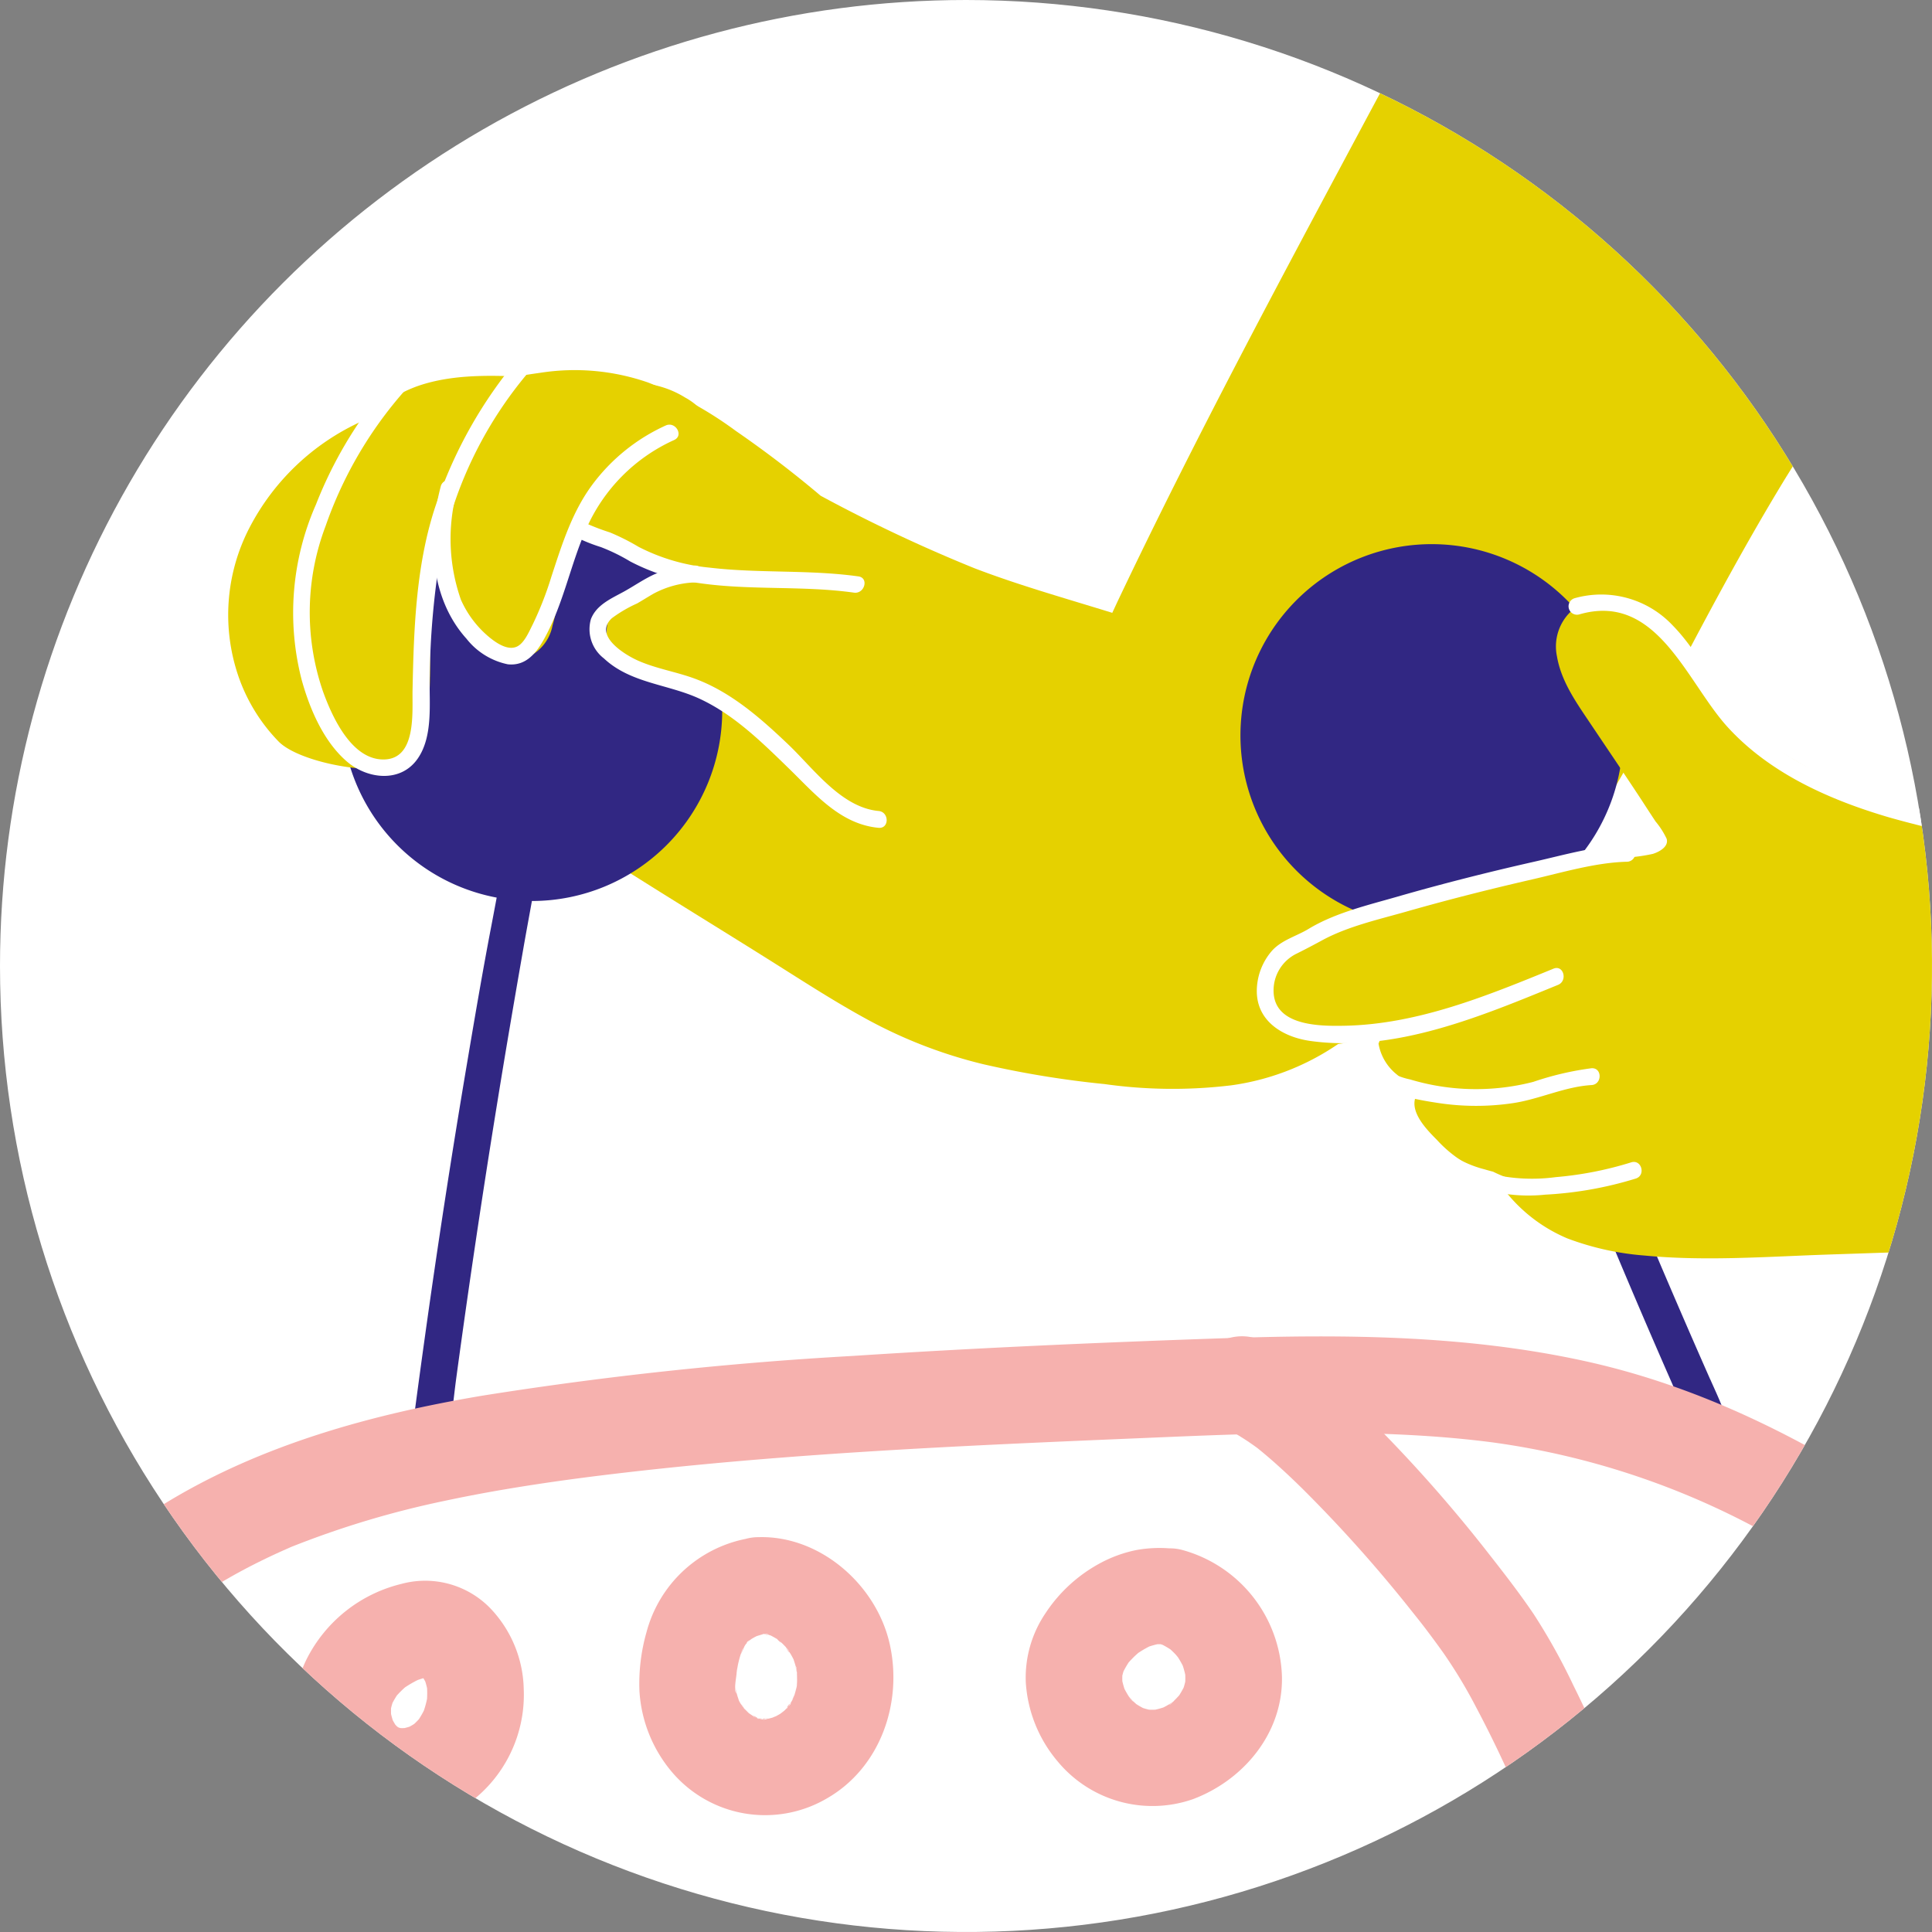
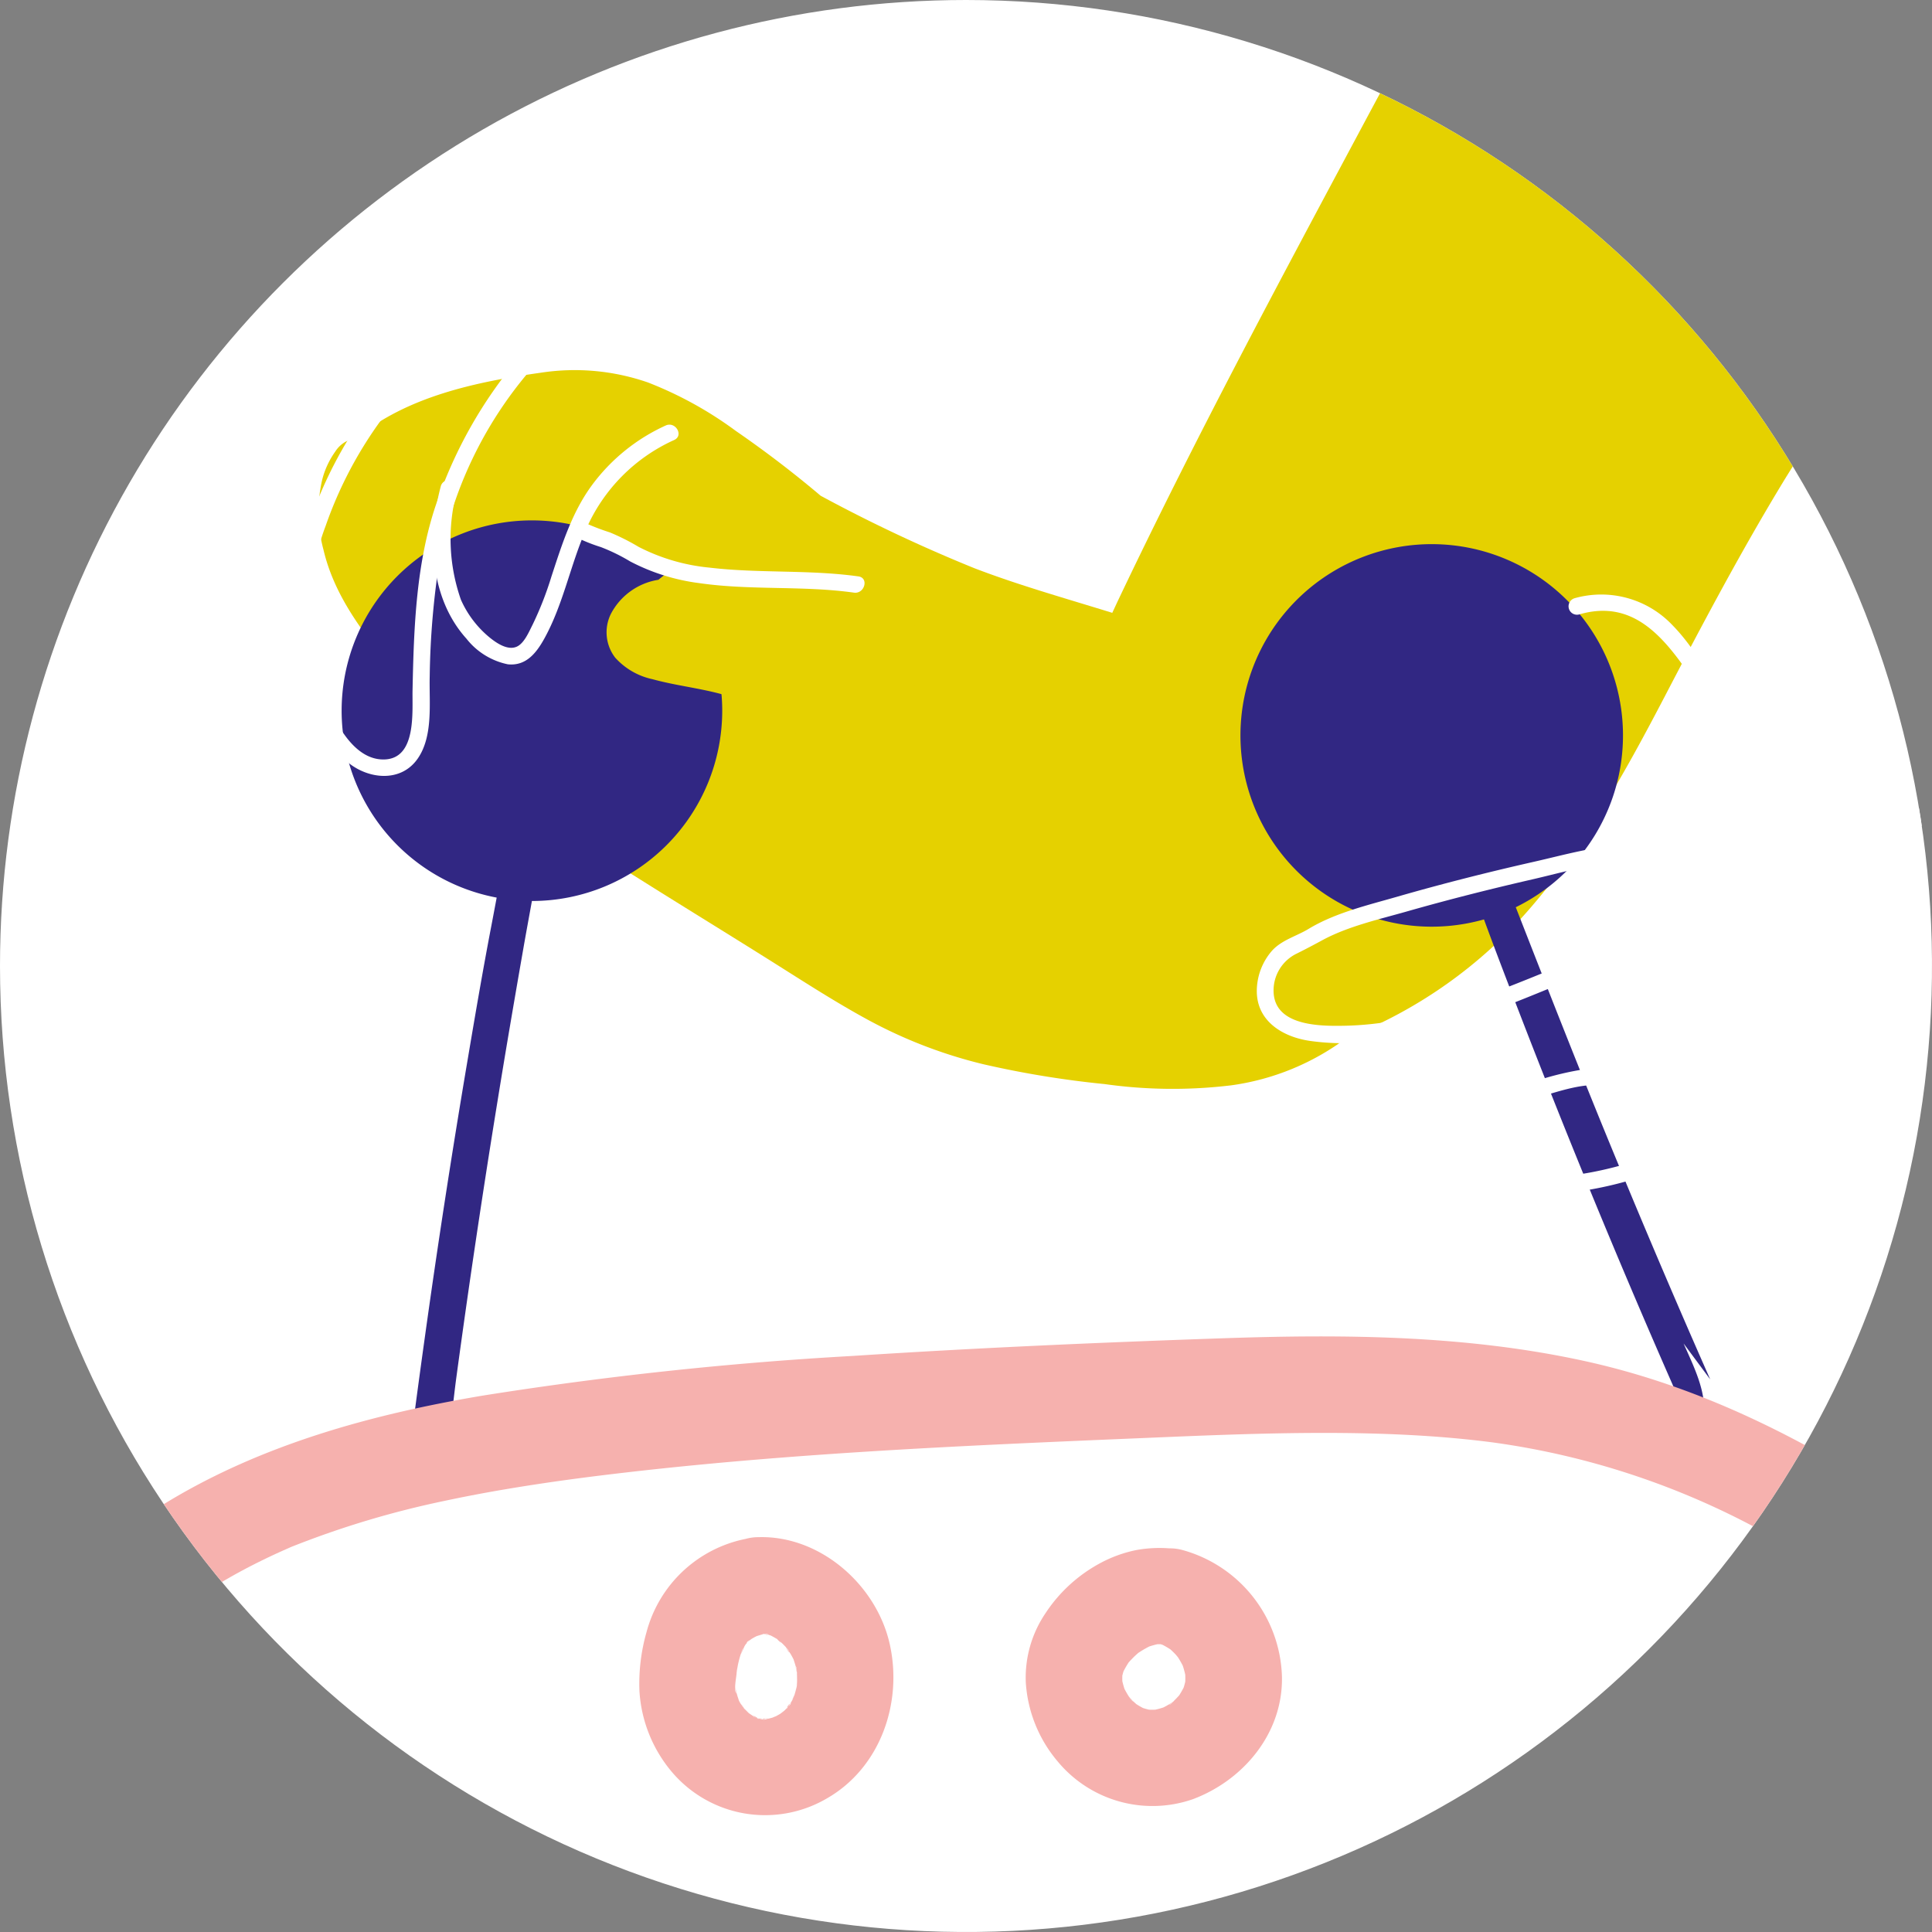
<svg xmlns="http://www.w3.org/2000/svg" width="200" height="200" viewBox="0 0 200 200">
  <rect x="0" y="0" width="200" height="200" fill="#808080" stroke="none" />
  <defs>
    <clipPath id="clip-path">
      <path id="Tracé_1272" data-name="Tracé 1272" d="M23.025,145.036a100,100,0,1,0,100-100,100,100,0,0,0-100,100" fill="none" />
    </clipPath>
  </defs>
  <g id="picto" transform="translate(-23.025 -45.036)">
    <g id="Groupe_430" data-name="Groupe 430" clip-path="url(#clip-path)">
      <path id="Tracé_1252" data-name="Tracé 1252" d="M223.025,145.036a100,100,0,1,1-100-100,100,100,0,0,1,100,100" fill="#fff" />
      <path id="Tracé_1253" data-name="Tracé 1253" d="M223.822,19.066Q211.448,9.583,199.143,0c-2.684,3.731-5.282,7.531-7.813,11.368-9.87,14.992-18.669,30.65-27.131,46.467-8.709,16.292-17.47,32.606-25.4,49.288-.213.449-.418.9-.632,1.353-4.852-1.5-9.736-2.877-14.278-4.621a158.791,158.791,0,0,1-15.911-7.5q-4.229-3.576-8.788-6.715a39.2,39.2,0,0,0-9.079-5.008,23.116,23.116,0,0,0-11.132-1.008c-6.583.928-13.81,2.433-19.049,6.781a2.977,2.977,0,0,0-2.2,1.38,8.672,8.672,0,0,0-1.374,3.009,14.945,14.945,0,0,0,.152,7.139c1.039,4.456,3.745,8.171,6.6,11.657-.631-.407-1.26-.807-1.891-1.223-.515-.331-1.367.226-.887.8a61.422,61.422,0,0,0,8.867,9.069c3.295,2.641,6.726,5.1,10.223,7.452,7.429,4.992,15.113,9.621,22.69,14.374,3.559,2.225,7.08,4.543,10.767,6.546a49.286,49.286,0,0,0,11.957,4.6,100.365,100.365,0,0,0,12.534,2.051,50.47,50.47,0,0,0,13.143.126,25.79,25.79,0,0,0,11.926-4.911,48.133,48.133,0,0,0,19.13-13.586c5.6-6.513,9.793-14.1,13.753-21.681,3.983-7.638,8-15.229,12.484-22.591a382.391,382.391,0,0,1,30.657-42.6q5.459-6.673,11.117-13.195-12.879-9.863-25.749-19.755" fill="#e5d100" />
-       <path id="Tracé_1254" data-name="Tracé 1254" d="M200.066,187.832q-1.612-3.651-3.195-7.315-3.2-7.411-6.286-14.875c-3.671-8.849-7.162-17.768-10.648-26.69a19.8,19.8,0,1,0-3.292,1.261c1.237,3.369,2.526,6.721,3.817,10.063q5.752,14.888,12.016,29.569,1.751,4.1,3.539,8.175c.613,1.4,1.208,2.81,1.919,4.162A9.928,9.928,0,0,0,200.7,195.9c.5.357,1.4.224,1.472-.513.273-2.614-1.072-5.219-2.1-7.558" fill="#312783" />
-       <path id="Tracé_1255" data-name="Tracé 1255" d="M415.915,118.515c-7.859-7.247-18.891-9.961-29.464-10.6-11.292-.681-22.752.673-33.875,2.446-23.05,3.67-45.435,10.252-68.172,15.29a288.479,288.479,0,0,1-34.486,5.734c-5.635.543-11.315.864-16.979.856a76.463,76.463,0,0,1-8.319-.389c-.7-.375-1.391-.734-2.087-1.109-2.836-1.545-5.741-2.959-8.654-4.373a48.528,48.528,0,0,1-7.721-4.343,35.539,35.539,0,0,1-5.925-5.726,82.48,82.48,0,0,0-5.421-6.544c-1.788-1.728-4.411-3.294-7.04-2.63a5.009,5.009,0,0,0-3.571,5.857c.458,2.675,2.08,4.885,3.571,7.117,1.765,2.63,3.547,5.253,5.282,7.9.451.7.9,1.384,1.353,2.072a8.284,8.284,0,0,1,1.147,1.789c.245.811-.757,1.361-1.43,1.568a17.611,17.611,0,0,1-4.013.412c-1.514.092-3.028.237-4.541.421a84.318,84.318,0,0,0-18.012,4.205,50.754,50.754,0,0,0-8.257,3.5c-2.3,1.322-4.1,3.379-4.189,6.04a4.917,4.917,0,0,0,4.25,5.175,13.7,13.7,0,0,0,4.587-.573c.574-.123,1.14-.252,1.705-.375a5.207,5.207,0,0,0,1.965,4.029,7.224,7.224,0,0,0,1.591,1.066,6.724,6.724,0,0,0,1.189,4.5,11.209,11.209,0,0,0,6.311,4.256c.29.088.584.168.88.243a13.265,13.265,0,0,0,1.565.661,1.019,1.019,0,0,0-.168,1.521,16.165,16.165,0,0,0,6.292,4.725,28.9,28.9,0,0,0,8,1.774c6.262.6,12.615.115,18.891-.1q21.549-.723,43.111-1.453,21.663-.723,43.333-1.46,21.225-.712,42.445-1.43c.213.015.428.038.642.046,3.081.115,6.161.2,9.242.221,6.231.061,12.462-.084,18.67-.519a176.216,176.216,0,0,0,18.279-2.2,94.169,94.169,0,0,0,17.056-4.273c9.495-3.578,18.593-10.535,20.52-20.711,1.735-9.143-2.783-18.378-9.549-24.617M173.307,158.4c-.063.231-.112.464-.154.7a7.819,7.819,0,0,1-.328-.755c.161.019.321.041.482.056" fill="#e5d100" />
+       <path id="Tracé_1254" data-name="Tracé 1254" d="M200.066,187.832q-1.612-3.651-3.195-7.315-3.2-7.411-6.286-14.875c-3.671-8.849-7.162-17.768-10.648-26.69a19.8,19.8,0,1,0-3.292,1.261c1.237,3.369,2.526,6.721,3.817,10.063q5.752,14.888,12.016,29.569,1.751,4.1,3.539,8.175c.613,1.4,1.208,2.81,1.919,4.162c.5.357,1.4.224,1.472-.513.273-2.614-1.072-5.219-2.1-7.558" fill="#312783" />
      <path id="Tracé_1256" data-name="Tracé 1256" d="M78.092,98.907a19.694,19.694,0,0,0-3.651,39.048c-.18.958-.358,1.916-.541,2.866-.9,4.683-1.7,9.385-2.493,14.086q-2.418,14.291-4.414,28.647-.495,3.543-.966,7.087c-.152,1.153-.319,2.307-.381,3.47s-.355,2.585.362,3.62a1.177,1.177,0,0,0,1.759.426c1.105-.705,1.187-2.1,1.447-3.257.532-2.376.725-4.849,1.051-7.26q1.934-14.271,4.243-28.486c.86-5.328,1.772-10.646,2.7-15.961.282-1.619.586-3.25.881-4.886h0a19.7,19.7,0,1,0,0-39.4" fill="#312783" />
-       <path id="Tracé_1257" data-name="Tracé 1257" d="M90.213,95.559a10.3,10.3,0,0,0,4.817-.9,4.143,4.143,0,0,0,2.2-4.231,6.633,6.633,0,0,0-3.277-4.238,10.092,10.092,0,0,0-4.722-1.5,9.576,9.576,0,0,0-1.407,0,17.2,17.2,0,0,0-3.9-.664,9.663,9.663,0,0,0-2.8.208c-1.27-.1-2.547-.154-3.817-.2-3.617-.153-7.418-.251-10.9.917A13.26,13.26,0,0,0,61.062,88.4c-.2.085-.4.164-.586.249A24.452,24.452,0,0,0,48.825,99.715a19.6,19.6,0,0,0-1.094,15.4,18.152,18.152,0,0,0,4.116,6.663c1.936,2.009,8.627,3.354,11.549,2.679,5.239-1.209,3.928-10.339,4.159-14.9a33.013,33.013,0,0,1,.705-6.123,23.7,23.7,0,0,1,1.531-4.356,15.586,15.586,0,0,0,.106,9.044c1.036,3.1,3.668,6.093,7.261,5.138a4.536,4.536,0,0,0,3.067-3.482c.468-1.678.751-3.408,1.2-5.086.816-2.988,2.121-6.012,4.728-7.854a7.193,7.193,0,0,1,4.057-1.28" fill="#e5d100" />
      <path id="Tracé_1258" data-name="Tracé 1258" d="M117.235,108.727c-1.61-3.236-4.749-4.593-8.067-5.528-4.253-1.188-8.832-1.945-13.156-.708a13.1,13.1,0,0,0-4.825,2.563,6.727,6.727,0,0,0-4.933,3.551,4.3,4.3,0,0,0,.452,4.507,7.23,7.23,0,0,0,3.88,2.238c3.47.957,7.188,1.071,10.413,2.818,1.567.843,2.854,2.132,4.482,2.883a8.8,8.8,0,0,0,4.249.774,9.13,9.13,0,0,0,7.447-4.55,9.321,9.321,0,0,0,.058-8.548" fill="#e5d100" />
      <path id="Tracé_1259" data-name="Tracé 1259" d="M9.9,261.2q.717-1.744,1.438-3.486.318-.766.637-1.53.183-.438.367-.875c.21-.5-.211.493.143-.337,1-2.337,2.009-4.667,3.062-6.98,2.1-4.611,4.346-9.162,6.867-13.56,1.246-2.173,2.558-4.309,3.951-6.39q1.038-1.55,2.137-3.057.48-.655.972-1.3c.482-.636-.425.535.07-.089.24-.3.48-.6.723-.9a65.808,65.808,0,0,1,10.476-10.4c-.732.571.706-.516.85-.619q.665-.48,1.343-.939,1.808-1.226,3.7-2.309,1.674-.96,3.407-1.81.923-.454,1.859-.88.468-.213.939-.419c.865-.379-1.062.421.465-.2a95.562,95.562,0,0,1,15.863-4.74c5.449-1.165,11.161-2,16.07-2.606,6.3-.775,12.614-1.377,18.938-1.867,12.559-.972,25.147-1.5,37.73-2.028,11.779-.5,24.242-1.011,35.6.469a81.113,81.113,0,0,1,31.127,11.032,166.163,166.163,0,0,1,14.028,9.387q1.6,1.177,3.183,2.377.845.639,1.685,1.283l.84.645.419.323.035.027q3.474,2.691,6.926,5.413l60.65,47.54,7.611,5.966c2.054,1.61,5.094,2.153,7.071,0,1.65-1.8,2.2-5.348,0-7.071l-62.315-48.846c-18.738-14.687-37.686-31.193-61.567-36.464-12.267-2.707-24.9-2.818-37.4-2.393-12.838.437-25.686,1-38.5,1.834a379.214,379.214,0,0,0-38.385,4.121c-11.346,1.913-22.747,5.033-32.656,11.054C21.8,211.788,11.613,231.552,3.478,250.8q-1.632,3.863-3.223,7.742c-1,2.426,1.078,5.6,3.492,6.15,2.91.663,5.084-.894,6.151-3.492" fill="#f6b1ae" />
-       <path id="Tracé_1260" data-name="Tracé 1260" d="M199.295,270.517a129.774,129.774,0,0,0-13.4-51.022,63.353,63.353,0,0,0-4.1-7.362c-1.428-2.11-2.991-4.129-4.562-6.135a150,150,0,0,0-11.114-12.728,66.071,66.071,0,0,0-6.28-5.736c-2.08-1.631-4.295-3.329-6.914-3.986a5,5,0,0,0-2.658,9.643c.291.073,1.31.474.321.058-1.007-.425.295.176.58.34a26.332,26.332,0,0,1,2.254,1.523c.472.339-.926-.744-.473-.365.09.075.184.144.274.218.185.152.372.3.557.456q.729.607,1.435,1.242c.923.825,1.821,1.678,2.7,2.547a143.619,143.619,0,0,1,11.049,12.353q.56.7,1.113,1.4c.127.162.82,1.055.258.328-.538-.7.1.135.231.306.651.857,1.292,1.723,1.913,2.6a50.581,50.581,0,0,1,3.34,5.548q1.472,2.775,2.8,5.625.615,1.321,1.2,2.658c.118.271.533,1.235.2.456.233.551.459,1.1.683,1.66a123.669,123.669,0,0,1,7.154,25.211c.2,1.18.371,2.364.556,3.547.093.588-.015-.142-.026-.218.04.3.078.593.115.89q.111.891.21,1.783c.262,2.38.449,4.766.574,7.157.136,2.608,2.2,5.125,5,5,2.592-.116,5.146-2.2,5-5" fill="#f6b1ae" />
      <path id="Tracé_1261" data-name="Tracé 1261" d="M230.329,130.535c-6.76-1.255-13.688-2.7-19.825-5.917a26.3,26.3,0,0,1-7.972-6.2c-2.314-2.737-3.833-6.072-6.357-8.645a10.144,10.144,0,0,0-10.151-2.808.872.872,0,0,0,.463,1.681c8.086-2.368,11.116,6.989,15.4,11.677,4.394,4.805,10.587,7.535,16.728,9.338a112.869,112.869,0,0,0,11.248,2.557c1.1.2,1.566-1.476.463-1.681" fill="#fff" />
      <path id="Tracé_1262" data-name="Tracé 1262" d="M191.471,132.5c-3.209.077-6.524,1.038-9.633,1.742-4.755,1.076-9.487,2.271-14.171,3.62-3.061.882-6.431,1.669-9.182,3.335-1.253.759-2.761,1.137-3.775,2.25a6.38,6.38,0,0,0-1.579,4.028c-.092,3.247,2.674,4.922,5.555,5.322,8.769,1.219,17.7-2.568,25.626-5.807,1.024-.418.576-2.1-.464-1.68-6.887,2.814-14.047,5.756-21.6,5.91-2.594.054-7.31.037-7.383-3.562a4.237,4.237,0,0,1,2.416-3.916c.893-.444,1.756-.9,2.631-1.376,2.653-1.437,5.842-2.148,8.721-2.968,4.307-1.228,8.652-2.327,13.017-3.328,3.161-.725,6.552-1.748,9.817-1.827a.872.872,0,0,0,0-1.743" fill="#fff" />
      <path id="Tracé_1263" data-name="Tracé 1263" d="M164.333,151.989c-1.414,1.239-.612,3.635.57,4.746,1.719,1.617,4.747,2.139,6.984,2.479a26,26,0,0,0,7.743.021c2.756-.407,5.367-1.709,8.148-1.873,1.115-.066,1.123-1.81,0-1.743a31.241,31.241,0,0,0-6.027,1.411,23.713,23.713,0,0,1-12.763-.254,7.268,7.268,0,0,1-2.852-1.273c-.488-.45-1.223-1.71-.57-2.281.845-.741-.392-1.97-1.233-1.233" fill="#fff" />
      <path id="Tracé_1264" data-name="Tracé 1264" d="M167.84,158.255c-.556,1.842.627,3.63,1.755,4.986a16.51,16.51,0,0,0,5.1,4.22,16.734,16.734,0,0,0,8.3,1.245,38.458,38.458,0,0,0,9.359-1.664c1.069-.329.613-2.012-.463-1.681a36.593,36.593,0,0,1-7.817,1.532,18.487,18.487,0,0,1-7.618-.573,13.047,13.047,0,0,1-4.677-3.279c-.994-1-2.727-2.746-2.251-4.323a.872.872,0,0,0-1.681-.463" fill="#fff" />
      <path id="Tracé_1265" data-name="Tracé 1265" d="M65.68,82.138A43.708,43.708,0,0,0,55.734,97.26a27.787,27.787,0,0,0-1.477,18.164c.833,3.014,2.289,6.427,4.733,8.491,2.114,1.784,5.506,2.17,7.259-.324,1.655-2.355,1.187-5.836,1.26-8.547a84.142,84.142,0,0,1,1.034-12.1,41.72,41.72,0,0,1,9.311-19.51c.727-.847-.5-2.086-1.232-1.233a46.627,46.627,0,0,0-8.327,14.68c-2.2,6.214-2.43,13.071-2.563,19.6-.046,2.268.43,7.116-2.958,7.175-3.365.058-5.385-4.455-6.328-7.084a25.15,25.15,0,0,1,.287-17.087,41.978,41.978,0,0,1,10.18-16.108c.819-.77-.416-2-1.233-1.233" fill="#fff" />
      <path id="Tracé_1266" data-name="Tracé 1266" d="M68.662,95.352c-1.4,5.224-1.157,11.58,2.65,15.8a7.322,7.322,0,0,0,4.281,2.652c1.883.2,2.956-1.171,3.783-2.667,1.964-3.553,2.688-7.6,4.311-11.294a18.032,18.032,0,0,1,9.129-9.258c1.02-.463.135-1.966-.88-1.5A19.5,19.5,0,0,0,84.349,95.2c-2.1,2.825-3.146,6.183-4.231,9.488a34.765,34.765,0,0,1-1.975,5.049c-.358.7-.838,1.86-1.588,2.225-.955.464-2.154-.371-2.856-.943a10.627,10.627,0,0,1-2.957-3.893,18.978,18.978,0,0,1-.4-11.313.872.872,0,0,0-1.681-.463" fill="#fff" />
      <path id="Tracé_1267" data-name="Tracé 1267" d="M82.879,100.75a17.793,17.793,0,0,0,2.349.921,19.147,19.147,0,0,1,3.034,1.485,21.191,21.191,0,0,0,7.185,2.249c5.3.762,10.683.239,15.98.981,1.1.153,1.572-1.526.464-1.681-5.113-.716-10.292-.3-15.412-.908a20.212,20.212,0,0,1-7.338-2.146,23.108,23.108,0,0,0-2.979-1.5,23.429,23.429,0,0,1-2.4-.909c-1-.5-1.883,1-.88,1.5" fill="#fff" />
-       <path id="Tracé_1268" data-name="Tracé 1268" d="M94.878,103.592a12.679,12.679,0,0,0-4.044.868c-1.123.5-2.137,1.219-3.21,1.812-1.3.717-2.854,1.365-3.427,2.856a3.806,3.806,0,0,0,1.343,4.065c2.743,2.574,6.593,2.655,9.863,4.156,3.614,1.66,6.536,4.566,9.349,7.3,2.668,2.6,5.274,5.716,9.225,6.083,1.117.1,1.11-1.641,0-1.743-3.868-.359-6.741-4.4-9.351-6.885-2.855-2.72-5.937-5.439-9.691-6.82-1.917-.706-3.97-1.024-5.843-1.852-1.474-.652-4.641-2.631-2.727-4.4a13.887,13.887,0,0,1,2.61-1.526c.574-.33,1.132-.686,1.707-1.016a9.9,9.9,0,0,1,4.2-1.161c1.108-.1,1.118-1.846,0-1.743" fill="#fff" />
-       <path id="Tracé_1269" data-name="Tracé 1269" d="M64.652,208.984a14.922,14.922,0,0,0-9.894,7.825,11.7,11.7,0,0,0-1.028,3.124,13.7,13.7,0,0,0,.024,4.589,12.03,12.03,0,0,0,2.879,5.854c3.468,4.024,9.627,4.5,14.077,1.908a13.921,13.921,0,0,0,6.532-12.4,12.479,12.479,0,0,0-3.475-8.376,9.4,9.4,0,0,0-9.115-2.527,5,5,0,0,0,2.658,9.643c.223-.057.439-.1.666-.136l-1.329.179a4.753,4.753,0,0,1,1.053.01l-1.329-.179a4.74,4.74,0,0,1,.977.279l-1.194-.5a5.46,5.46,0,0,1,1.067.649l-1.012-.782a7.5,7.5,0,0,1,1.087,1.13l-.782-1.012a7.389,7.389,0,0,1,.814,1.411l-.5-1.194a8.614,8.614,0,0,1,.537,2.033q-.09-.665-.179-1.33a10.183,10.183,0,0,1-.01,2.354q.09-.665.179-1.329a10.708,10.708,0,0,1-.647,2.45l.5-1.194a9.844,9.844,0,0,1-1.131,2l.782-1.012a8.715,8.715,0,0,1-1.443,1.468l1.012-.782a7.992,7.992,0,0,1-1.592.927l1.194-.5a8.042,8.042,0,0,1-1.775.488l1.329-.179a7.349,7.349,0,0,1-1.827,0l1.329.179a6.9,6.9,0,0,1-1.323-.356l1.194.5a6.286,6.286,0,0,1-1.315-.754l1.012.782a6.87,6.87,0,0,1-1.069-1.06q.39.507.781,1.012a7.722,7.722,0,0,1-.962-1.642l.5,1.2a8.4,8.4,0,0,1-.511-1.859q.089.665.178,1.329a8.153,8.153,0,0,1-.023-1.931q-.09.665-.179,1.33a7.835,7.835,0,0,1,.524-1.931l-.5,1.2a9.192,9.192,0,0,1,1.062-1.815q-.39.507-.782,1.012a10.466,10.466,0,0,1,1.8-1.79l-1.012.781a11.662,11.662,0,0,1,2.412-1.388l-1.194.5a12.274,12.274,0,0,1,1.627-.533,5,5,0,1,0-2.658-9.643" fill="#f6b1ae" />
      <path id="Tracé_1270" data-name="Tracé 1270" d="M100.207,204.343A13.328,13.328,0,0,0,89.951,214a19.457,19.457,0,0,0-.732,6.078,14.3,14.3,0,0,0,3.342,8.37,12.648,12.648,0,0,0,16.014,2.787c5.6-3.176,7.94-9.973,6.536-16.084-1.4-6.09-7.21-11.18-13.575-10.988a5,5,0,0,0,0,10c.219-.006.436-.01.655,0,.589.026.559.3-.429-.082.31.121.677.143,1,.245.162.052.975.377.125.023-.764-.318-.2-.075-.013.024s.379.207.562.322c.387.242.762.793-.159-.177.238.251.537.454.785.7.157.156.307.317.453.482.357.406.226.651-.2-.288.141.312.408.592.582.891q.167.288.314.586c.485.977-.236-.705-.084-.219.12.38.251.751.341,1.14.041.179.058.378.109.551-.329-1.109-.081-.849-.067-.44.017.5.046.99.015,1.493-.012.2-.045.4-.053.6.055-1.395.07-.574-.03-.155q-.069.29-.155.575c-.061.2-.468.938-.05.241.449-.747-.048.081-.117.213-.092.175-.189.348-.292.517a3.169,3.169,0,0,0-.327.5c-.009-.412.688-.78.242-.325-.168.171-.325.353-.5.52-.126.121-.909.852-.263.261.62-.567-.054.008-.206.1s-.335.187-.5.284c-.687.4.3-.133.411-.143a4.053,4.053,0,0,0-.678.237c-.229.07-.463.115-.693.179-.413.113-.667-.1.481-.05a8.059,8.059,0,0,0-1.432,0c.917-.151,1.051.173.428.024-.169-.04-.335-.086-.5-.139-.549-.174-.449-.428.35.177a3.843,3.843,0,0,0-.462-.233c-.214-.117-1.306-.888-.574-.327.715.548.03,0-.09-.116-.191-.18-.362-.378-.547-.564-.249-.251-.4-.7.285.4-.093-.147-.2-.286-.3-.432a3.87,3.87,0,0,1-.639-1.152c0,.014.435,1.244.2.463-.049-.169-.113-.332-.162-.5s-.093-.339-.131-.51-.072-.343-.1-.516l.113.808c-.25-.43,0-1.568.039-2.06.038-.46.308-1.765-.04.1.063-.339.11-.681.183-1.019s.158-.673.258-1c.041-.132.083-.263.128-.394.317-.916-.029.323-.2.426.162-.1.42-.834.526-1.007.091-.148.19-.29.285-.435.434-.663-.857.952-.259.353.251-.252.539-.492.778-.753-.805.881-.83.6-.474.374.2-.125.389-.257.594-.373.142-.08.288-.147.43-.226.8-.446-1.1.365-.252.106.544-.168,1.074-.329,1.633-.446a5.035,5.035,0,0,0,3.493-6.151,5.121,5.121,0,0,0-6.151-3.492" fill="#f6b1ae" />
      <path id="Tracé_1271" data-name="Tracé 1271" d="M145.457,205.5a13.388,13.388,0,0,0-4.815,0,13.551,13.551,0,0,0-3.759,1.371,15.631,15.631,0,0,0-5.619,5.15,11.888,11.888,0,0,0-2.049,7.167,14,14,0,0,0,3.307,8.2,12.742,12.742,0,0,0,13.989,3.9c5.253-1.971,9.32-6.841,9.222-12.639A14.023,14.023,0,0,0,145.457,205.5a5,5,0,1,0-2.658,9.643,9.187,9.187,0,0,1,1.3.432l-1.2-.5a10.351,10.351,0,0,1,1.39.771c.739.48-1.015-.863-.2-.152q.3.264.579.552c.156.163.291.359.456.513q-.812-1.076-.365-.467c.088.125.174.251.256.38a10.027,10.027,0,0,1,.74,1.416l-.5-1.194a9.536,9.536,0,0,1,.594,2.189q-.09-.664-.179-1.329a8.655,8.655,0,0,1,0,2.041l.179-1.329a8.426,8.426,0,0,1-.559,2l.5-1.194a12.352,12.352,0,0,1-.788,1.414c-.462.749.823-.916.214-.278-.188.2-.363.4-.559.592-.144.139-.416.491-.61.541l.642-.5c-.125.091-.253.18-.383.265a9.711,9.711,0,0,1-1.435.763l1.195-.5a9.272,9.272,0,0,1-2,.562l1.33-.178a8.41,8.41,0,0,1-2.079.021l1.33.179a8.284,8.284,0,0,1-2-.563l1.194.5a8.9,8.9,0,0,1-1.313-.729c-.9-.611.82.759.186.143-.167-.162-.344-.313-.507-.48s-.306-.353-.468-.518c1.022,1.04.466.629.222.267a9.417,9.417,0,0,1-.779-1.425l.5,1.194a8.875,8.875,0,0,1-.609-2.22q.09.664.179,1.329a8.157,8.157,0,0,1,.009-1.848q-.09.665-.179,1.329a7.719,7.719,0,0,1,.456-1.673l-.5,1.194a11.609,11.609,0,0,1,.86-1.58c.434-.7-.9,1.041-.073.1.179-.205.367-.4.562-.594s.4-.369.609-.553c.621-.558-1.118.775-.072.077a10.759,10.759,0,0,1,1.631-.886l-1.194.5a9.134,9.134,0,0,1,2.156-.6l-1.329.178a7.283,7.283,0,0,1,1.727,0l-1.329-.179.212.033a5.465,5.465,0,0,0,3.852-.5,5,5,0,0,0,1.794-6.841,4.837,4.837,0,0,0-2.988-2.3" fill="#f6b1ae" />
    </g>
  </g>
</svg>